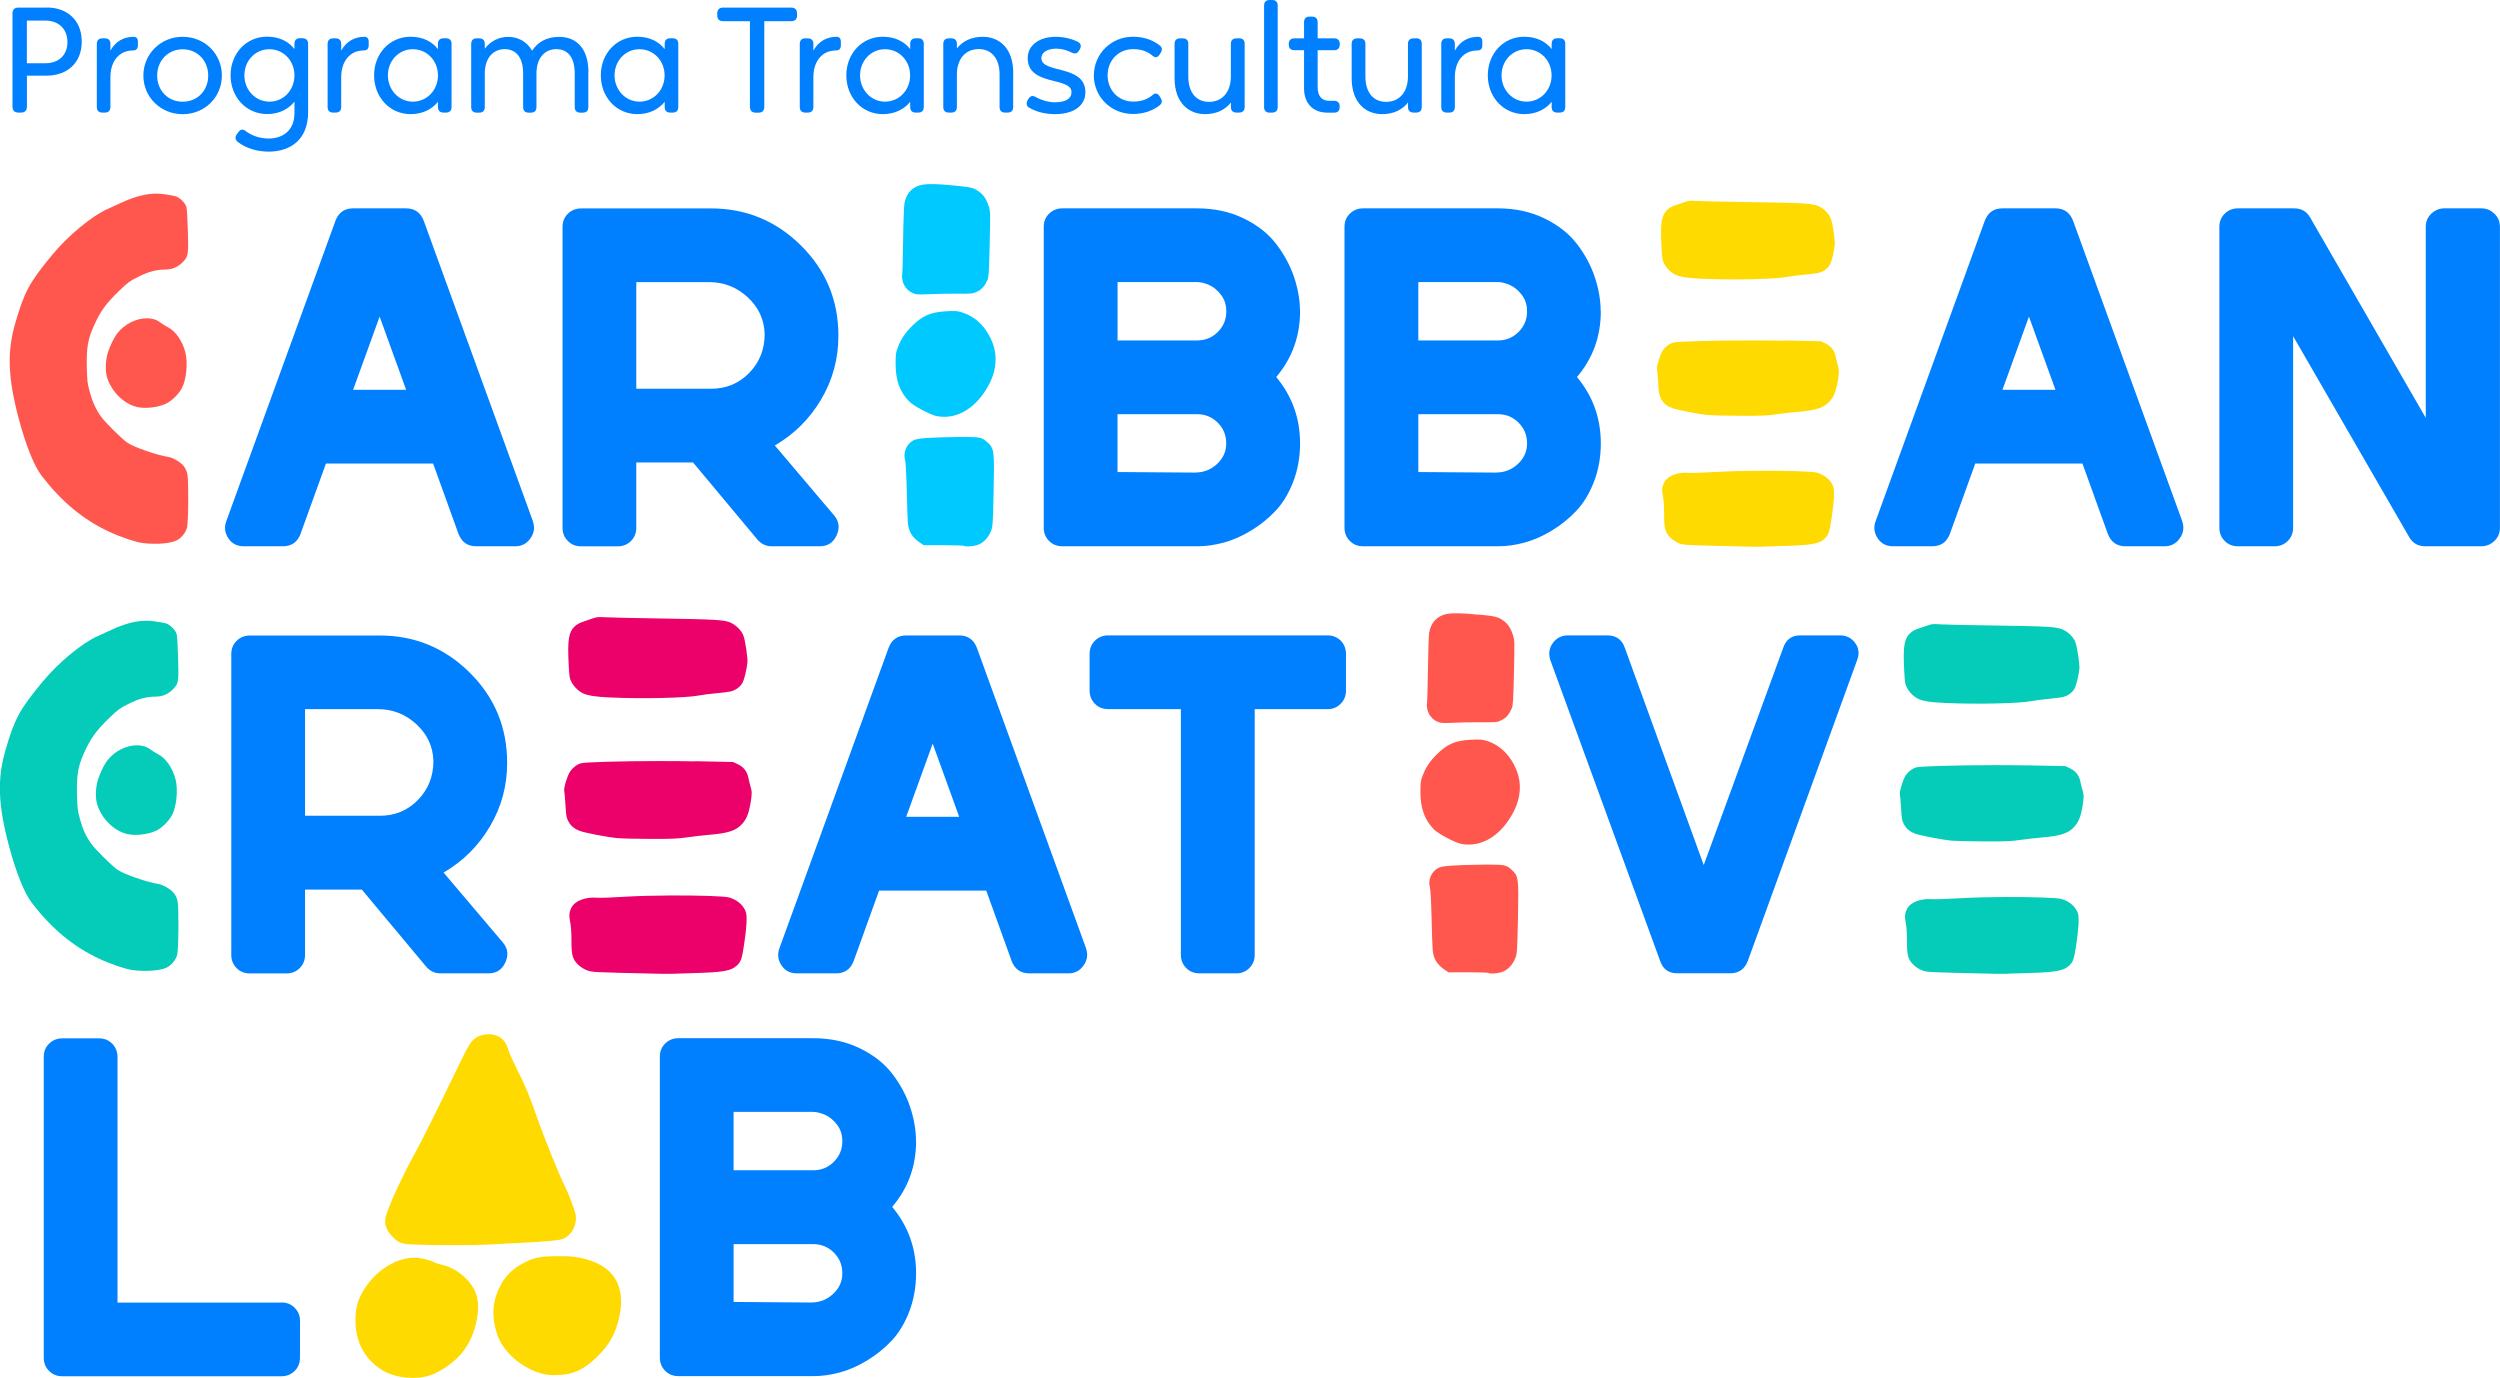
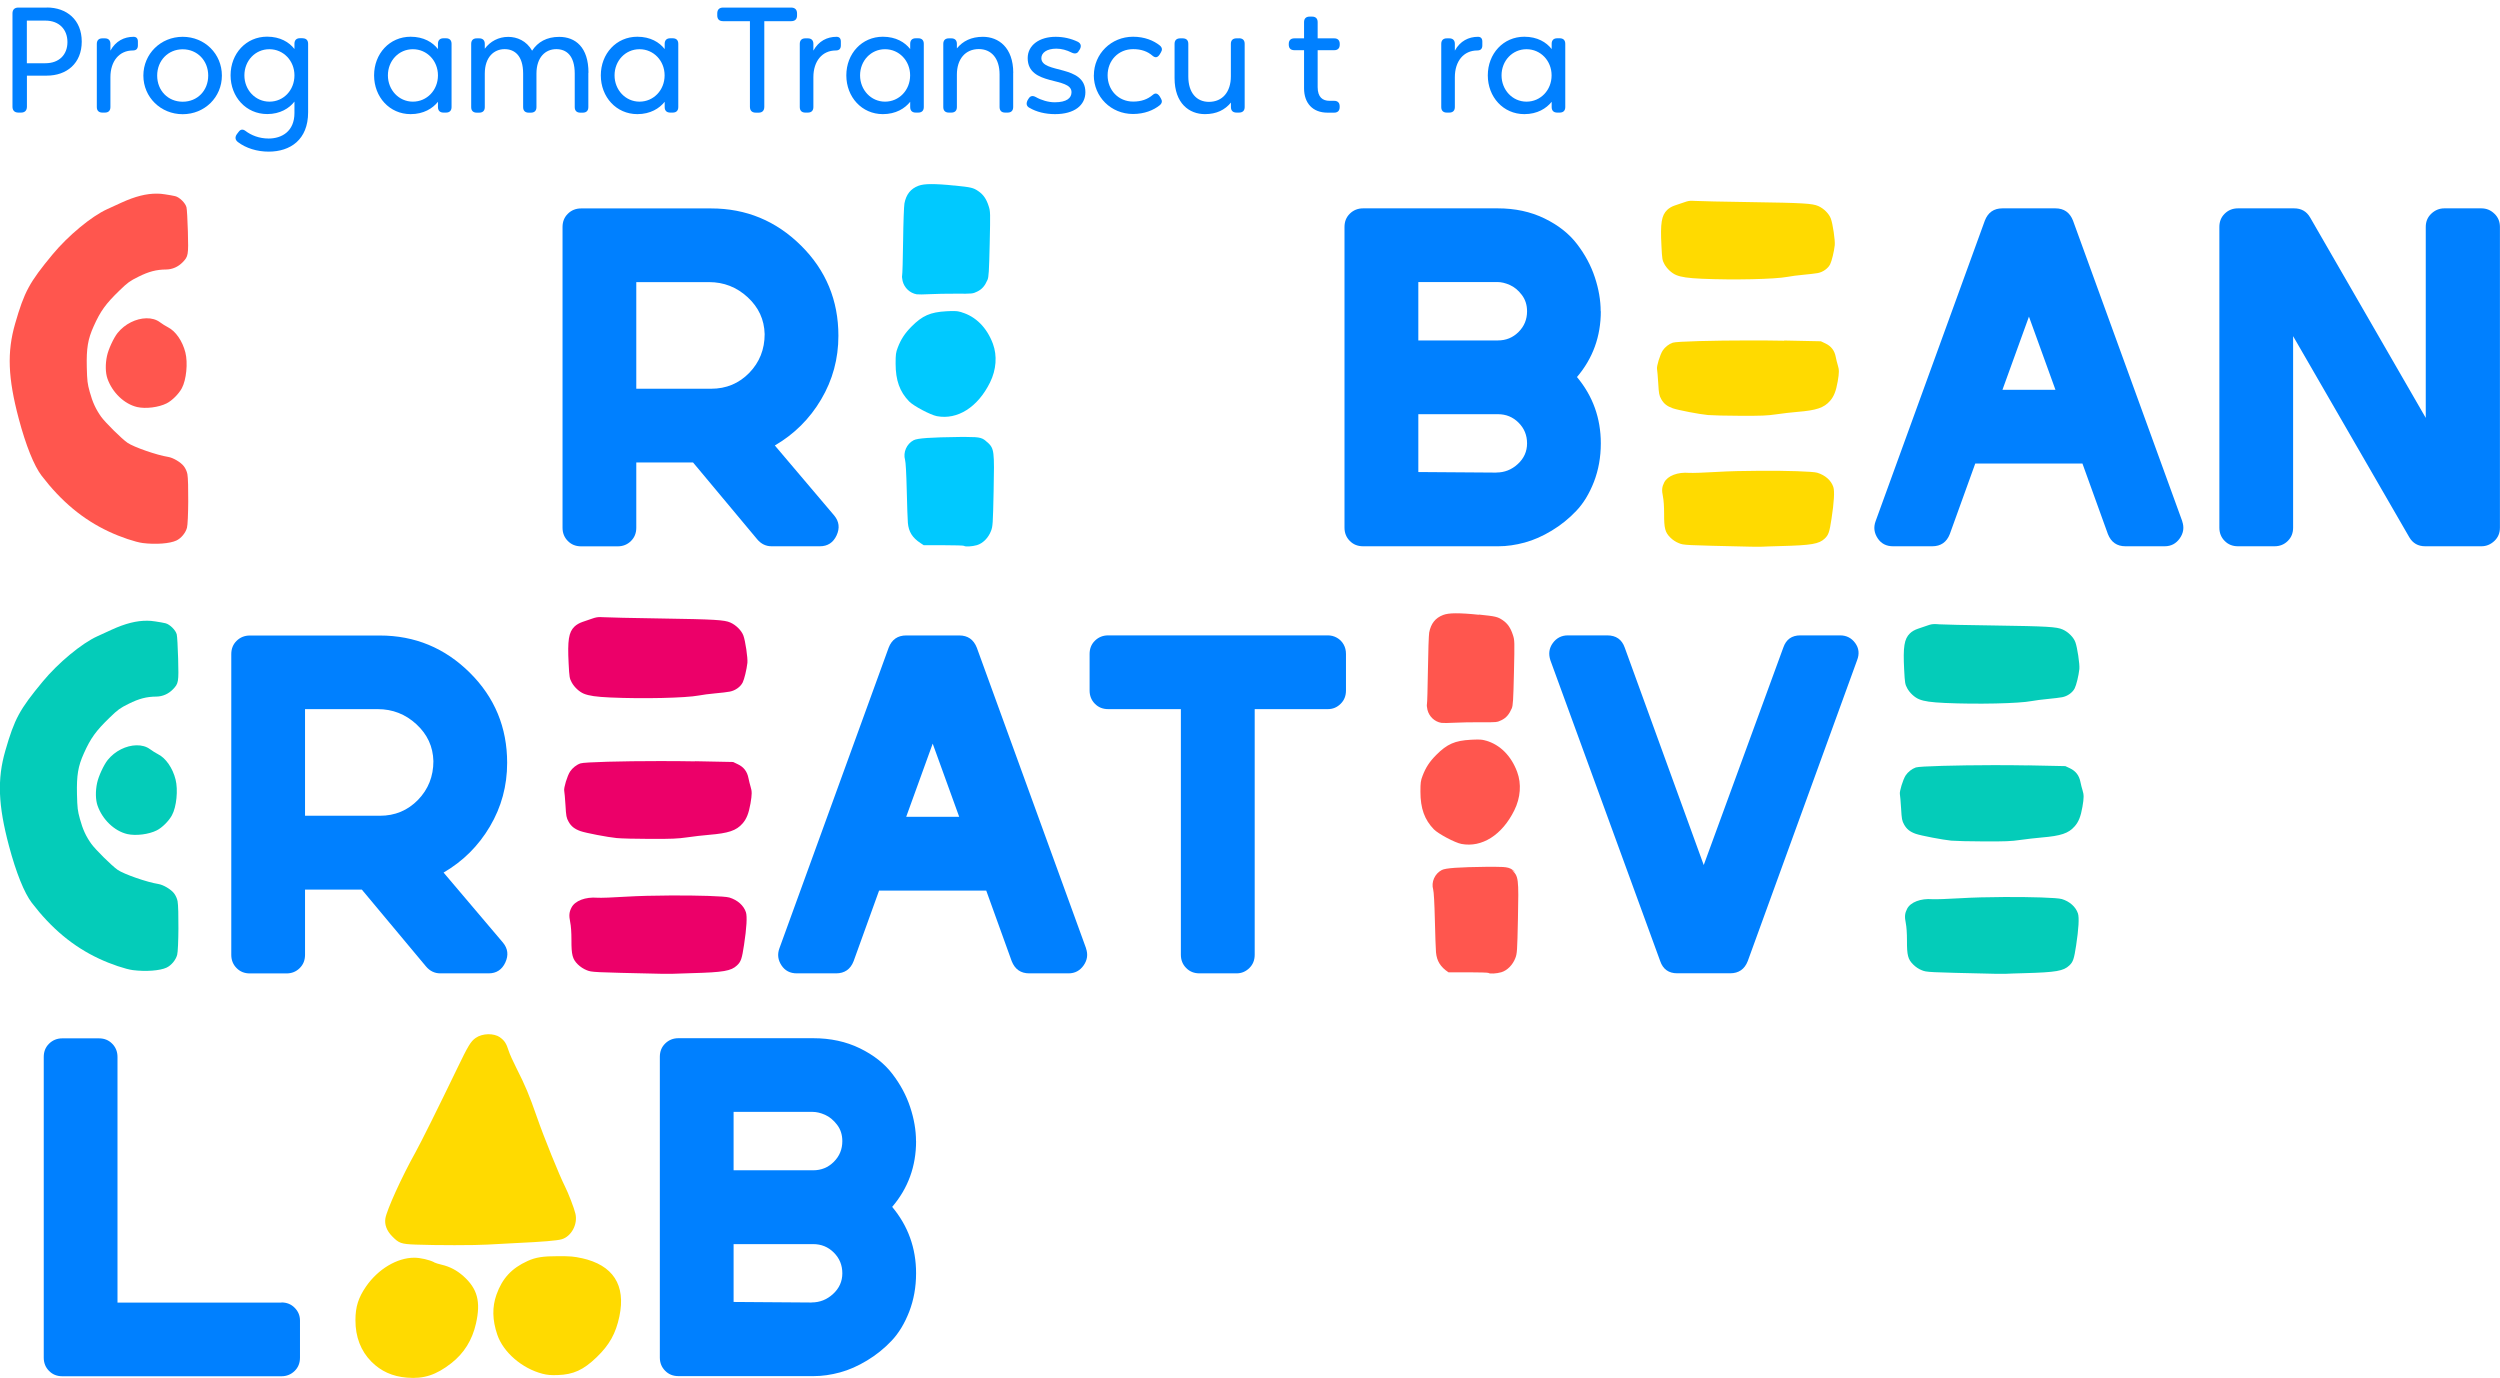
<svg xmlns="http://www.w3.org/2000/svg" id="Capa_2" data-name="Capa 2" viewBox="0 0 356.6 196.55">
  <defs>
    <style>      .cls-1 {        fill: #ec0069;      }      .cls-2 {        fill: #ff564e;      }      .cls-3 {        fill: #ffda00;      }      .cls-4 {        fill: #00c9ff;      }      .cls-5 {        fill: #04ccb9;      }      .cls-6 {        fill: #0080ff;      }    </style>
  </defs>
  <g id="Capa_1-2" data-name="Capa 1">
    <g>
      <g>
        <path class="cls-6" d="M40.14,185.78c.76,0,1.39.25,1.89.76.5.5.76,1.11.76,1.82v5.3c0,.76-.25,1.39-.76,1.89s-1.14.76-1.89.76H8.89c-.76,0-1.39-.25-1.89-.76-.5-.5-.76-1.13-.76-1.89v-42.9c0-.76.25-1.39.76-1.89s1.14-.76,1.89-.76h5.22c.76,0,1.39.25,1.89.76.5.5.76,1.14.76,1.89v35.04h23.38Z" />
        <path class="cls-3" d="M61.91,180.06c.17.09.66.24,1.09.34,1.16.27,2.15.79,3.08,1.61,2.03,1.81,2.52,3.65,1.81,6.79-.54,2.36-1.7,4.23-3.52,5.65-2.15,1.68-3.92,2.26-6.31,2.06-2.08-.17-3.72-.91-5.09-2.29-1.51-1.53-2.28-3.53-2.27-5.93,0-1.88.42-3.2,1.51-4.78,1.72-2.49,4.43-4.11,6.88-4.11.86,0,2.17.3,2.84.65ZM71.33,147.98c.62.43.91.88,1.22,1.89.13.43.63,1.54,1.1,2.46,1.28,2.52,1.84,3.86,2.94,7.02.98,2.83,3.22,8.36,3.98,9.85.49.96,1.34,3.16,1.51,3.93.35,1.51-.59,3.24-1.96,3.64-.65.19-2.77.37-6.5.54-1.43.07-3.28.17-4.11.22-1.68.11-7.42.11-10.2,0-2.12-.08-2.41-.19-3.4-1.21-.75-.77-1.08-1.65-.94-2.52.19-1.2,2.34-5.94,4.28-9.41.77-1.38,3.37-6.61,5.95-11.96,1.58-3.28,1.94-3.88,2.65-4.38.48-.34,1.13-.51,1.77-.53.64-.01,1.27.14,1.72.45ZM82.97,179.46c4.48.99,6.32,3.83,5.38,8.31-.51,2.43-1.42,4.07-3.25,5.83-1.88,1.81-3.31,2.47-5.56,2.54-.99.03-1.47-.01-2.17-.19-2.92-.76-5.59-3.07-6.44-5.58-.71-2.09-.74-3.94-.11-5.71.82-2.31,2.16-3.76,4.43-4.79,1.17-.53,2.17-.69,4.42-.69,1.69,0,2.2.04,3.31.29Z" />
        <path class="cls-6" d="M130.67,162.77c0,3.58-1.13,6.71-3.41,9.38,2.27,2.72,3.41,5.88,3.41,9.46,0,1.97-.33,3.8-.98,5.49-.66,1.69-1.5,3.08-2.53,4.16-1.03,1.09-2.19,2.02-3.48,2.8-1.29.78-2.57,1.35-3.86,1.7-1.29.35-2.53.53-3.75.53h2.72-22.02c-.76,0-1.39-.25-1.89-.76-.5-.5-.76-1.13-.76-1.89v-42.9c0-.76.25-1.39.76-1.89s1.13-.76,1.89-.76h19.22c2.47,0,4.69.48,6.66,1.44,1.97.96,3.52,2.18,4.65,3.67,1.14,1.49,1.98,3.06,2.53,4.73.55,1.66.83,3.28.83,4.84ZM104.64,158.61v8.32h11.35c1.16,0,2.14-.4,2.95-1.21.81-.81,1.21-1.79,1.21-2.95,0-.91-.25-1.69-.76-2.35-.51-.66-1.07-1.12-1.7-1.4-.63-.28-1.22-.42-1.78-.42h-11.27ZM115.77,185.78c1.16,0,2.18-.4,3.06-1.21.88-.81,1.32-1.79,1.32-2.95s-.4-2.14-1.21-2.95c-.81-.81-1.79-1.21-2.95-1.21h-11.35v8.25l11.12.08Z" />
      </g>
      <g>
        <path class="cls-5" d="M22.09,88.63c.58.09,1.26.2,1.51.27.62.15,1.46.98,1.61,1.59.07.26.15,1.82.2,3.47.09,3.37.06,3.53-.75,4.37-.63.65-1.47,1.02-2.35,1.03-1.4.01-2.48.29-3.96,1.03-1.25.62-1.52.82-2.68,1.94-1.98,1.91-2.74,2.96-3.71,5.13-.83,1.84-1.04,3.13-.98,5.83.05,1.99.09,2.33.42,3.53.4,1.47.86,2.48,1.63,3.55.58.81,2.96,3.17,3.76,3.71.9.62,4.22,1.77,5.78,2.01.72.11,1.83.77,2.26,1.34.23.3.43.74.5,1.12.19.95.15,6.91-.06,7.65-.2.74-.83,1.5-1.51,1.82-.93.44-2.95.59-4.79.36-1.03-.13-3.18-.85-4.83-1.63-3.69-1.72-6.79-4.3-9.6-7.97-1.08-1.41-2.25-4.32-3.26-8.12-1.55-5.82-1.69-9.53-.52-13.58,1.32-4.57,2.02-5.86,5.34-9.87,2.2-2.66,5.55-5.44,7.78-6.45.44-.2,1.36-.62,2.05-.94,1.95-.89,3.56-1.3,5.09-1.28.35,0,.7.03,1.05.09ZM21.44,106.89c.28.22.79.53,1.12.7,1.09.55,2.07,1.96,2.48,3.59.38,1.49.14,3.91-.51,5.1-.44.82-1.39,1.77-2.16,2.16-1.14.58-3.01.81-4.22.53-1.83-.43-3.54-2.06-4.24-4.07-.28-.81-.31-2.05-.06-3.21.2-.96.95-2.58,1.51-3.28,1.05-1.31,2.66-2.07,4.09-2.1.75-.02,1.45.17,1.98.58Z" />
        <path class="cls-6" d="M63.27,124.46l8.47,9.99c.71.86.82,1.8.34,2.84-.48,1.03-1.27,1.55-2.38,1.55h-6.89c-.81,0-1.49-.33-2.04-.98l-9.16-10.97h-8.1v9.31c0,.76-.25,1.39-.76,1.89-.5.5-1.13.76-1.89.76h-5.22c-.76,0-1.39-.25-1.89-.76-.5-.5-.76-1.13-.76-1.89v-42.9c0-.76.25-1.39.76-1.89s1.14-.76,1.89-.76h18.54c4.99,0,9.27,1.77,12.83,5.3,3.56,3.53,5.33,7.82,5.33,12.86,0,3.28-.82,6.31-2.46,9.08-1.64,2.78-3.85,4.97-6.62,6.58ZM54.18,116.36c2.17,0,3.98-.76,5.45-2.27,1.46-1.51,2.19-3.35,2.19-5.52-.05-2.07-.86-3.82-2.42-5.26-1.56-1.44-3.4-2.16-5.52-2.16h-10.37v15.21h10.67Z" />
        <path class="cls-1" d="M99.17,108.58l5.4.11.67.32c.84.39,1.34,1.04,1.52,1.98.07.37.21.91.3,1.21.22.68.21,1.11-.01,2.41-.25,1.42-.56,2.2-1.14,2.86-.89,1.01-2,1.38-4.78,1.61-.85.07-2.25.23-3.12.36-1.33.19-2.16.23-5.28.22-2.03,0-4.18-.06-4.77-.12-1.25-.12-4.4-.72-5.16-.99-.84-.3-1.34-.69-1.7-1.35-.31-.56-.35-.78-.44-2.36-.06-.96-.14-1.88-.18-2.05-.09-.39.44-2.14.84-2.74.34-.51.9-.96,1.48-1.16.53-.19,6-.33,11.3-.33,1.77,0,3.52.01,5.06.04ZM86.12,88.04c.49.04,4.15.12,8.13.18,7.7.12,9.08.2,9.93.58.81.36,1.58,1.13,1.85,1.84.29.76.65,3.24.58,3.91-.11.96-.44,2.34-.68,2.81-.32.62-1.05,1.14-1.82,1.29-.34.07-1.27.18-2.08.25s-1.87.21-2.37.31c-1.85.35-7.95.49-12.61.28-2.01-.09-3.03-.24-3.77-.54-.65-.27-1.35-.92-1.72-1.59-.32-.59-.35-.74-.45-2.71-.17-3.32.01-4.47.83-5.27.29-.28.71-.52,1.15-.67.39-.12,1.02-.34,1.4-.48.43-.15.7-.21,1.12-.21.14,0,.29,0,.48.02ZM104.03,128.02c1.18.36,2.06,1.15,2.37,2.11.19.6.1,2.22-.27,4.64-.3,1.99-.44,2.4-1,2.93-.84.8-1.94.99-6.44,1.11-1.34.04-2.56.08-2.73.09s-.91,0-1.66,0c-9.94-.22-9.86-.22-10.61-.51-.45-.18-.91-.48-1.27-.83-.76-.76-.92-1.35-.91-3.49,0-1.05-.06-1.99-.18-2.55-.19-.93-.15-1.42.19-2.07.5-.97,1.99-1.53,3.67-1.4.43.04,2.3-.03,4.15-.15,1.67-.1,4-.16,6.32-.17,3.87-.02,7.7.09,8.36.29Z" />
        <path class="cls-6" d="M154.91,135.28c.3.86.19,1.66-.34,2.42-.53.76-1.25,1.14-2.16,1.14h-5.6c-1.21,0-2.04-.58-2.5-1.74l-3.63-10.06h-15.29l-3.63,10.06c-.45,1.16-1.29,1.74-2.5,1.74h-5.6c-.96,0-1.69-.38-2.19-1.14-.5-.76-.61-1.56-.3-2.42l15.59-42.9c.45-1.16,1.29-1.74,2.5-1.74h7.57c1.21,0,2.04.58,2.5,1.74l15.59,42.9ZM129.25,116.51h7.57l-3.78-10.44-3.78,10.44Z" />
        <path class="cls-6" d="M189.41,90.63c.45,0,.88.11,1.29.34.4.23.72.54.95.95.23.4.34.86.34,1.36v5.22c0,.76-.25,1.39-.76,1.89-.5.5-1.11.76-1.82.76h-10.44v35.04c0,.76-.25,1.39-.76,1.89s-1.11.76-1.82.76h-5.3c-.76,0-1.39-.25-1.89-.76-.5-.5-.76-1.13-.76-1.89v-35.04h-10.37c-.76,0-1.39-.25-1.89-.76-.5-.5-.76-1.14-.76-1.89v-5.22c0-.76.25-1.39.76-1.89s1.14-.76,1.89-.76h31.33Z" />
-         <path class="cls-2" d="M211.95,105.64c2.02.58,3.61,2.17,4.46,4.47.63,1.7.48,3.68-.41,5.48-1.74,3.52-4.62,5.34-7.54,4.79-.92-.17-3.3-1.44-3.93-2.08-1.34-1.38-1.92-3-1.92-5.37,0-1.3.04-1.58.31-2.28.45-1.18,1-2.02,1.95-2.97,1.54-1.55,2.66-2.04,4.92-2.16.45-.02.79-.04,1.06-.03.46,0,.75.05,1.11.16ZM210.94,87.66c2.4.25,2.67.31,3.39.79.71.48,1.14,1.1,1.47,2.12.25.77.25.85.15,5.39-.09,3.94-.14,4.67-.31,5.08-.38.87-.79,1.35-1.46,1.68-.64.31-.68.32-2.97.3-1.28,0-2.98.02-3.77.07-.79.05-1.62.05-1.84.02-.97-.16-1.76-.91-1.99-1.87-.08-.33-.11-.7-.07-.81.04-.11.1-2.31.14-4.88.03-2.57.12-4.97.18-5.33.25-1.28.88-2.08,1.99-2.5.41-.16.99-.24,1.81-.24.82,0,1.89.06,3.29.21ZM215.66,124.1c.95.91.98,1.16.86,6.96-.1,4.64-.12,4.94-.37,5.6-.37.97-1.16,1.77-2,2.02-.67.2-1.68.25-1.83.1-.05-.05-1.35-.09-2.9-.09h-2.81l-.47-.31c-1.14-.76-1.67-1.6-1.78-2.86-.04-.41-.11-2.47-.16-4.59-.06-2.47-.15-4.03-.24-4.35-.31-1.06.22-2.27,1.23-2.79.54-.28,2.38-.41,6.53-.46.36,0,.68,0,.97,0,2,0,2.29.12,2.98.78Z" />
+         <path class="cls-2" d="M211.95,105.64c2.02.58,3.61,2.17,4.46,4.47.63,1.7.48,3.68-.41,5.48-1.74,3.52-4.62,5.34-7.54,4.79-.92-.17-3.3-1.44-3.93-2.08-1.34-1.38-1.92-3-1.92-5.37,0-1.3.04-1.58.31-2.28.45-1.18,1-2.02,1.95-2.97,1.54-1.55,2.66-2.04,4.92-2.16.45-.02.79-.04,1.06-.03.46,0,.75.05,1.11.16ZM210.94,87.66c2.4.25,2.67.31,3.39.79.71.48,1.14,1.1,1.47,2.12.25.77.25.85.15,5.39-.09,3.94-.14,4.67-.31,5.08-.38.87-.79,1.35-1.46,1.68-.64.31-.68.32-2.97.3-1.28,0-2.98.02-3.77.07-.79.05-1.62.05-1.84.02-.97-.16-1.76-.91-1.99-1.87-.08-.33-.11-.7-.07-.81.04-.11.1-2.31.14-4.88.03-2.57.12-4.97.18-5.33.25-1.28.88-2.08,1.99-2.5.41-.16.99-.24,1.81-.24.82,0,1.89.06,3.29.21ZM215.66,124.1c.95.91.98,1.16.86,6.96-.1,4.64-.12,4.94-.37,5.6-.37.97-1.16,1.77-2,2.02-.67.2-1.68.25-1.83.1-.05-.05-1.35-.09-2.9-.09h-2.81c-1.14-.76-1.67-1.6-1.78-2.86-.04-.41-.11-2.47-.16-4.59-.06-2.47-.15-4.03-.24-4.35-.31-1.06.22-2.27,1.23-2.79.54-.28,2.38-.41,6.53-.46.36,0,.68,0,.97,0,2,0,2.29.12,2.98.78Z" />
        <path class="cls-6" d="M262.47,90.63c.91,0,1.63.37,2.16,1.1.53.73.62,1.55.26,2.46l-15.59,42.9c-.45,1.16-1.29,1.74-2.5,1.74h-7.57c-1.21,0-2.02-.58-2.42-1.74l-15.66-42.9c-.3-.91-.19-1.73.34-2.46.53-.73,1.25-1.1,2.16-1.1h5.6c1.26,0,2.09.58,2.5,1.74l11.27,31.02,11.35-31.02c.4-1.16,1.21-1.74,2.42-1.74h5.68Z" />
        <path class="cls-5" d="M289.31,109.17l5.29.11.66.31c.82.39,1.31,1.02,1.49,1.94.07.36.21.9.3,1.18.21.66.21,1.09-.01,2.37-.24,1.39-.55,2.16-1.12,2.8-.87.99-1.96,1.35-4.69,1.58-.83.07-2.21.23-3.06.35-1.3.19-2.12.22-5.17.21-1.99,0-4.1-.06-4.67-.11-1.22-.12-4.31-.71-5.06-.97-.83-.29-1.31-.68-1.67-1.33-.3-.55-.34-.76-.43-2.31-.06-.94-.13-1.84-.17-2.01-.09-.38.44-2.09.82-2.68.33-.5.89-.94,1.45-1.14.52-.18,5.88-.32,11.08-.33,1.73,0,3.45.01,4.96.04ZM276.51,89.05c.48.04,4.07.12,7.97.17,7.55.11,8.9.19,9.74.57.79.35,1.55,1.1,1.81,1.81.28.75.64,3.17.57,3.83-.1.94-.43,2.3-.67,2.76-.31.61-1.03,1.12-1.78,1.26-.33.06-1.25.18-2.04.25-.79.07-1.84.21-2.32.3-1.81.35-7.79.48-12.36.27-1.97-.09-2.97-.23-3.69-.53-.64-.26-1.33-.9-1.69-1.56-.31-.58-.34-.73-.44-2.66-.17-3.26.01-4.38.82-5.17.28-.28.69-.51,1.13-.66.38-.12,1-.33,1.38-.47.42-.15.69-.21,1.1-.2.14,0,.29,0,.47.02ZM294.07,128.23c1.16.35,2.02,1.13,2.33,2.07.19.59.1,2.18-.26,4.55-.3,1.95-.43,2.36-.98,2.87-.82.78-1.9.97-6.32,1.09-1.31.04-2.51.07-2.67.09-.16.01-.89,0-1.63,0-9.75-.22-9.67-.22-10.4-.5-.45-.17-.89-.47-1.24-.82-.75-.74-.9-1.32-.89-3.42,0-1.03-.06-1.95-.17-2.5-.19-.91-.14-1.39.19-2.03.49-.95,1.95-1.5,3.59-1.37.43.03,2.26-.03,4.07-.14,1.63-.1,3.92-.16,6.2-.17,3.79-.02,7.55.09,8.2.29Z" />
      </g>
      <g>
        <path class="cls-2" d="M23.48,27.71c.58.09,1.26.2,1.51.27.62.15,1.46.98,1.61,1.59.07.26.15,1.82.2,3.47.09,3.37.06,3.53-.75,4.37-.63.65-1.47,1.02-2.34,1.03-1.4.01-2.48.29-3.96,1.03-1.25.62-1.52.82-2.68,1.94-1.98,1.91-2.74,2.96-3.71,5.13-.83,1.84-1.04,3.13-.98,5.83.05,1.99.09,2.33.42,3.53.4,1.47.87,2.48,1.63,3.55.58.81,2.96,3.17,3.76,3.71.9.62,4.22,1.77,5.78,2.01.72.11,1.83.77,2.26,1.34.23.3.43.74.5,1.12.19.95.15,6.91-.06,7.65-.2.74-.83,1.5-1.51,1.82-.93.44-2.95.59-4.79.36-1.03-.13-3.18-.85-4.83-1.63-3.69-1.72-6.79-4.3-9.6-7.97-1.08-1.41-2.25-4.32-3.26-8.12-1.55-5.82-1.69-9.53-.52-13.58,1.32-4.57,2.02-5.86,5.34-9.87,2.2-2.66,5.55-5.44,7.78-6.45.44-.2,1.36-.62,2.05-.94,1.95-.89,3.56-1.3,5.09-1.28.35,0,.7.03,1.05.09ZM22.84,45.98c.28.22.79.53,1.12.7,1.09.55,2.07,1.96,2.48,3.59.38,1.49.14,3.91-.5,5.1-.44.82-1.39,1.77-2.16,2.16-1.14.58-3.01.81-4.22.53-1.83-.43-3.54-2.06-4.24-4.07-.28-.81-.31-2.05-.06-3.21.2-.96.95-2.58,1.51-3.28,1.05-1.31,2.66-2.07,4.09-2.1.75-.02,1.44.17,1.98.58Z" />
-         <path class="cls-6" d="M76.01,74.36c.3.86.19,1.66-.34,2.42-.53.76-1.25,1.14-2.16,1.14h-5.6c-1.21,0-2.04-.58-2.5-1.74l-3.63-10.06h-15.29l-3.63,10.06c-.45,1.16-1.29,1.74-2.5,1.74h-5.6c-.96,0-1.69-.38-2.19-1.14-.5-.76-.61-1.56-.3-2.42l15.59-42.9c.45-1.16,1.29-1.74,2.5-1.74h7.57c1.21,0,2.04.58,2.5,1.74l15.59,42.9ZM50.36,55.6h7.57l-3.78-10.44-3.78,10.44Z" />
        <path class="cls-6" d="M110.52,63.54l8.47,9.99c.71.86.82,1.8.34,2.84-.48,1.03-1.27,1.55-2.38,1.55h-6.89c-.81,0-1.49-.33-2.04-.98l-9.16-10.97h-8.1v9.31c0,.76-.25,1.39-.76,1.89-.5.5-1.14.76-1.89.76h-5.22c-.76,0-1.39-.25-1.89-.76-.5-.5-.76-1.13-.76-1.89v-42.9c0-.76.25-1.39.76-1.89.5-.5,1.14-.76,1.89-.76h18.54c4.99,0,9.27,1.77,12.83,5.3,3.56,3.53,5.33,7.82,5.33,12.86,0,3.28-.82,6.31-2.46,9.08-1.64,2.78-3.85,4.97-6.62,6.58ZM101.43,55.45c2.17,0,3.98-.76,5.45-2.27,1.46-1.51,2.19-3.35,2.19-5.52-.05-2.07-.86-3.82-2.42-5.26-1.56-1.44-3.4-2.16-5.52-2.16h-10.37v15.21h10.67Z" />
        <path class="cls-4" d="M137.14,44.54c2.04.59,3.63,2.19,4.49,4.5.63,1.71.48,3.7-.41,5.51-1.75,3.54-4.64,5.37-7.59,4.81-.92-.18-3.32-1.45-3.95-2.1-1.35-1.39-1.93-3.02-1.93-5.4,0-1.31.04-1.59.31-2.29.45-1.18,1.01-2.03,1.96-2.99,1.55-1.56,2.68-2.05,4.95-2.18.45-.02.79-.04,1.07-.03.46,0,.75.05,1.12.16ZM136.13,26.46c2.41.25,2.69.31,3.41.8.71.48,1.15,1.1,1.48,2.13.25.78.25.86.15,5.42-.09,3.96-.14,4.7-.31,5.1-.38.88-.79,1.35-1.47,1.68-.64.31-.68.32-2.99.3-1.29,0-2.99.02-3.79.07-.8.05-1.63.05-1.85.02-.97-.17-1.77-.92-2.01-1.89-.08-.34-.11-.7-.07-.81.04-.11.11-2.32.14-4.91.03-2.59.12-5,.19-5.36.25-1.29.89-2.09,2-2.51.42-.16,1-.24,1.82-.24s1.9.06,3.3.21ZM140.87,63.1c.95.92.98,1.17.86,7-.1,4.66-.12,4.97-.37,5.63-.37.98-1.16,1.78-2.01,2.03-.68.2-1.69.25-1.84.1-.05-.05-1.36-.09-2.92-.09h-2.83l-.47-.31c-1.15-.76-1.68-1.61-1.79-2.87-.04-.41-.11-2.49-.16-4.62-.06-2.49-.15-4.05-.24-4.37-.31-1.06.22-2.29,1.23-2.81.54-.28,2.39-.41,6.56-.46.36,0,.69,0,.97,0,2.01,0,2.3.12,2.99.78Z" />
-         <path class="cls-6" d="M185.44,44.4c0,3.58-1.14,6.71-3.4,9.38,2.27,2.72,3.4,5.88,3.4,9.46,0,1.97-.33,3.8-.98,5.49-.66,1.69-1.5,3.08-2.54,4.16-1.03,1.09-2.19,2.02-3.48,2.8-1.29.78-2.57,1.35-3.86,1.7-1.29.35-2.54.53-3.75.53h2.72-22.02c-.76,0-1.39-.25-1.89-.76-.5-.5-.76-1.13-.76-1.89v-42.9c0-.76.25-1.39.76-1.89s1.14-.76,1.89-.76h19.22c2.47,0,4.69.48,6.66,1.44,1.97.96,3.52,2.18,4.65,3.67,1.13,1.49,1.98,3.06,2.54,4.73.55,1.66.83,3.28.83,4.84ZM159.41,40.24v8.32h11.35c1.16,0,2.14-.4,2.95-1.21s1.21-1.79,1.21-2.95c0-.91-.25-1.69-.76-2.35-.5-.66-1.07-1.12-1.7-1.4-.63-.28-1.22-.42-1.78-.42h-11.27ZM170.53,67.4c1.16,0,2.18-.4,3.06-1.21.88-.81,1.32-1.79,1.32-2.95s-.4-2.14-1.21-2.95c-.81-.81-1.79-1.21-2.95-1.21h-11.35v8.25l11.12.08Z" />
        <path class="cls-6" d="M228.34,44.4c0,3.58-1.13,6.71-3.4,9.38,2.27,2.72,3.4,5.88,3.4,9.46,0,1.97-.33,3.8-.98,5.49-.66,1.69-1.5,3.08-2.54,4.16-1.03,1.09-2.19,2.02-3.48,2.8-1.29.78-2.57,1.35-3.86,1.7-1.29.35-2.54.53-3.75.53h2.72-22.02c-.76,0-1.39-.25-1.89-.76-.5-.5-.76-1.13-.76-1.89v-42.9c0-.76.25-1.39.76-1.89s1.14-.76,1.89-.76h19.22c2.47,0,4.69.48,6.66,1.44,1.97.96,3.52,2.18,4.65,3.67,1.14,1.49,1.98,3.06,2.53,4.73.55,1.66.83,3.28.83,4.84ZM202.31,40.24v8.32h11.35c1.16,0,2.14-.4,2.95-1.21s1.21-1.79,1.21-2.95c0-.91-.25-1.69-.76-2.35-.5-.66-1.07-1.12-1.7-1.4-.63-.28-1.22-.42-1.78-.42h-11.27ZM213.44,67.4c1.16,0,2.18-.4,3.06-1.21.88-.81,1.32-1.79,1.32-2.95s-.4-2.14-1.21-2.95c-.81-.81-1.79-1.21-2.95-1.21h-11.35v8.25l11.12.08Z" />
        <path class="cls-3" d="M254.5,48.57l5.23.11.65.31c.81.38,1.3,1.01,1.47,1.92.07.36.2.89.29,1.17.21.65.21,1.07-.01,2.34-.24,1.37-.54,2.13-1.1,2.77-.86.98-1.94,1.34-4.64,1.56-.82.07-2.18.22-3.03.35-1.29.19-2.1.22-5.12.21-1.97,0-4.05-.06-4.62-.11-1.21-.11-4.26-.7-5.01-.96-.82-.29-1.3-.67-1.65-1.31-.3-.54-.34-.75-.43-2.29-.06-.93-.13-1.82-.17-1.99-.09-.38.43-2.07.81-2.65.33-.5.88-.93,1.44-1.12.51-.18,5.82-.32,10.96-.32,1.71,0,3.41.01,4.91.04ZM241.84,28.66c.48.04,4.03.11,7.89.17,7.47.11,8.8.19,9.63.56.79.35,1.53,1.09,1.79,1.79.28.74.63,3.14.56,3.79-.1.93-.43,2.27-.66,2.73-.31.6-1.02,1.11-1.76,1.25-.33.06-1.23.17-2.02.24-.78.07-1.82.2-2.3.3-1.8.34-7.71.47-12.23.27-1.94-.09-2.94-.23-3.65-.53-.63-.26-1.31-.89-1.67-1.54-.31-.57-.34-.72-.43-2.63-.17-3.22.01-4.33.81-5.11.28-.27.68-.51,1.12-.65.37-.12.99-.33,1.36-.46.42-.15.68-.21,1.09-.2.14,0,.29,0,.46.02ZM259.21,67.43c1.15.35,2,1.11,2.3,2.05.19.59.1,2.15-.26,4.5-.29,1.93-.43,2.33-.97,2.84-.81.77-1.88.96-6.25,1.07-1.3.04-2.49.07-2.65.09s-.88,0-1.61,0c-9.64-.22-9.56-.21-10.29-.5-.44-.17-.88-.46-1.23-.81-.74-.74-.89-1.31-.88-3.39,0-1.02-.06-1.93-.17-2.47-.19-.9-.14-1.37.19-2.01.49-.94,1.93-1.49,3.56-1.35.42.03,2.23-.03,4.03-.14,1.62-.1,3.88-.15,6.13-.16,3.75-.02,7.47.09,8.11.28Z" />
        <path class="cls-6" d="M311.27,74.36c.3.86.19,1.66-.34,2.42-.53.76-1.25,1.14-2.16,1.14h-5.6c-1.21,0-2.04-.58-2.5-1.74l-3.63-10.06h-15.29l-3.63,10.06c-.45,1.16-1.29,1.74-2.5,1.74h-5.6c-.96,0-1.69-.38-2.19-1.14-.5-.76-.61-1.56-.3-2.42l15.59-42.9c.45-1.16,1.29-1.74,2.5-1.74h7.57c1.21,0,2.04.58,2.5,1.74l15.59,42.9ZM285.62,55.6h7.57l-3.78-10.44-3.78,10.44Z" />
        <path class="cls-6" d="M353.95,29.72c.71,0,1.32.25,1.85.76.53.5.79,1.14.79,1.89v42.9c0,.76-.26,1.39-.79,1.89-.53.5-1.15.76-1.85.76h-8.02c-1.01,0-1.77-.43-2.27-1.29l-16.57-28.68v27.32c0,.76-.25,1.39-.76,1.89-.5.5-1.13.76-1.89.76h-5.22c-.76,0-1.39-.25-1.89-.76-.5-.5-.76-1.13-.76-1.89v-42.9c0-.76.25-1.39.76-1.89s1.13-.76,1.89-.76h8.02c1.01,0,1.77.43,2.27,1.29l16.5,28.6v-27.24c0-.76.26-1.39.79-1.89.53-.5,1.15-.76,1.85-.76h5.3Z" />
      </g>
      <g>
        <path class="cls-6" d="M6.67,1.07c2.85,0,4.99,1.76,4.99,4.86s-2.14,4.86-4.99,4.86h-2.83v4.43c0,.54-.3.84-.83.84h-.39c-.54,0-.84-.3-.84-.84V1.91c0-.54.3-.83.84-.83h4.05ZM6.47,9.02c1.97,0,3.15-1.22,3.15-3.02s-1.18-3.06-3.15-3.06h-2.64v6.08h2.64Z" />
        <path class="cls-6" d="M19.67,5.93v.54c0,.49-.24.73-.73.73-1.93,0-3.19,1.52-3.19,3.81v4.26c0,.51-.28.79-.79.79h-.36c-.51,0-.79-.28-.79-.79V6.26c0-.51.28-.79.79-.79h.36c.51,0,.79.28.79.79v.96c.75-1.37,1.97-1.97,3.3-1.97.41,0,.62.24.62.69Z" />
        <path class="cls-6" d="M20.45,10.78c0-3.08,2.46-5.53,5.61-5.53s5.59,2.44,5.59,5.53-2.46,5.51-5.59,5.51-5.61-2.42-5.61-5.51ZM29.7,10.78c0-2.14-1.56-3.75-3.64-3.75s-3.64,1.61-3.64,3.75,1.54,3.73,3.64,3.73,3.64-1.59,3.64-3.73Z" />
        <path class="cls-6" d="M43.16,5.46c.51,0,.79.28.79.79v9.77c0,3.92-2.55,5.61-5.63,5.61-1.65,0-3.24-.49-4.39-1.37-.41-.32-.43-.73-.13-1.14l.26-.34c.24-.32.56-.39.92-.13.86.66,2.01,1.11,3.34,1.11,1.86,0,3.68-1.01,3.68-3.64v-1.63c-.73.96-2.06,1.78-3.88,1.78-3.02,0-5.23-2.44-5.23-5.53s2.21-5.51,5.21-5.51c1.86,0,3.15.79,3.9,1.76v-.75c0-.51.28-.79.79-.79h.36ZM42,10.75c0-2.08-1.56-3.73-3.58-3.73s-3.56,1.65-3.56,3.73,1.56,3.75,3.58,3.75,3.56-1.65,3.56-3.75Z" />
-         <path class="cls-6" d="M52.59,5.93v.54c0,.49-.24.73-.73.73-1.93,0-3.19,1.52-3.19,3.81v4.26c0,.51-.28.79-.79.79h-.36c-.51,0-.79-.28-.79-.79V6.26c0-.51.28-.79.79-.79h.36c.51,0,.79.28.79.79v.96c.75-1.37,1.97-1.97,3.3-1.97.41,0,.62.24.62.69Z" />
        <path class="cls-6" d="M63.62,5.46c.51,0,.79.28.79.79v9.02c0,.51-.28.79-.79.79h-.36c-.51,0-.79-.28-.79-.79v-.75c-.75.94-2.04,1.76-3.9,1.76-3,0-5.21-2.44-5.21-5.53s2.21-5.51,5.21-5.51c1.86,0,3.15.79,3.9,1.76v-.75c0-.51.28-.79.79-.79h.36ZM62.47,10.75c0-2.08-1.56-3.73-3.58-3.73s-3.56,1.65-3.56,3.73,1.56,3.75,3.56,3.75,3.58-1.63,3.58-3.75Z" />
        <path class="cls-6" d="M83.92,10.37v4.91c0,.51-.28.79-.79.79h-.36c-.51,0-.79-.28-.79-.79v-4.78c0-2.61-1.22-3.49-2.63-3.49-1.54,0-2.83,1.14-2.83,3.49v4.78c0,.51-.28.79-.79.79h-.32c-.51,0-.79-.28-.79-.79v-4.78c0-2.61-1.26-3.49-2.64-3.49-1.5,0-2.83,1.11-2.83,3.49v4.78c0,.51-.28.79-.79.79h-.36c-.51,0-.79-.28-.79-.79V6.26c0-.51.28-.79.79-.79h.36c.51,0,.79.28.79.79v.69c.77-1.05,1.97-1.69,3.34-1.69,1.26,0,2.61.56,3.41,1.97.81-1.24,2.08-1.97,3.86-1.97,2.31,0,4.18,1.46,4.18,5.12Z" />
        <path class="cls-6" d="M95.96,5.46c.51,0,.79.28.79.79v9.02c0,.51-.28.79-.79.79h-.36c-.51,0-.79-.28-.79-.79v-.75c-.75.94-2.04,1.76-3.9,1.76-3,0-5.21-2.44-5.21-5.53s2.21-5.51,5.21-5.51c1.86,0,3.15.79,3.9,1.76v-.75c0-.51.28-.79.79-.79h.36ZM94.8,10.75c0-2.08-1.56-3.73-3.58-3.73s-3.56,1.65-3.56,3.73,1.56,3.75,3.56,3.75,3.58-1.63,3.58-3.75Z" />
        <path class="cls-6" d="M107.81,16.07c-.56,0-.84-.3-.84-.84V3.02h-3.83c-.54,0-.83-.28-.83-.81v-.3c0-.54.3-.83.83-.83h9.71c.54,0,.84.3.84.83v.3c0,.54-.3.81-.84.81h-3.83v12.21c0,.54-.28.84-.81.84h-.39Z" />
        <path class="cls-6" d="M119.94,5.93v.54c0,.49-.24.73-.73.73-1.93,0-3.19,1.52-3.19,3.81v4.26c0,.51-.28.79-.79.79h-.36c-.51,0-.79-.28-.79-.79V6.26c0-.51.28-.79.79-.79h.36c.51,0,.79.28.79.79v.96c.75-1.37,1.97-1.97,3.3-1.97.41,0,.62.24.62.69Z" />
        <path class="cls-6" d="M130.98,5.46c.51,0,.79.28.79.79v9.02c0,.51-.28.79-.79.79h-.36c-.51,0-.79-.28-.79-.79v-.75c-.75.94-2.04,1.76-3.9,1.76-3,0-5.21-2.44-5.21-5.53s2.21-5.51,5.21-5.51c1.86,0,3.15.79,3.9,1.76v-.75c0-.51.28-.79.79-.79h.36ZM129.82,10.75c0-2.08-1.56-3.73-3.58-3.73s-3.56,1.65-3.56,3.73,1.56,3.75,3.56,3.75,3.58-1.63,3.58-3.75Z" />
        <path class="cls-6" d="M144.52,10.39v4.88c0,.51-.28.79-.79.79h-.36c-.51,0-.79-.28-.79-.79v-4.65c0-2.33-1.2-3.62-2.96-3.62-1.91,0-3.13,1.41-3.13,3.64v4.63c0,.51-.28.79-.79.79h-.36c-.51,0-.79-.28-.79-.79V6.26c0-.51.28-.79.79-.79h.36c.51,0,.79.28.79.79v.64c.86-1.05,2.06-1.65,3.71-1.65,2.23,0,4.33,1.52,4.33,5.14Z" />
        <path class="cls-6" d="M146.84,15.38c-.45-.24-.49-.64-.26-1.09l.13-.21c.26-.43.6-.47,1.03-.24.79.45,1.8.75,2.7.75,1.74,0,2.4-.62,2.4-1.44,0-2.25-6.25-.81-6.25-4.86,0-1.86,1.69-3.04,3.98-3.04,1.11,0,2.19.24,3.17.71.45.24.54.62.28,1.09l-.13.19c-.21.43-.6.47-1.03.26-.71-.36-1.46-.56-2.18-.56-1.39,0-2.14.6-2.14,1.35,0,2.25,6.28.88,6.28,4.86,0,1.86-1.56,3.13-4.33,3.13-1.39,0-2.66-.32-3.64-.9Z" />
        <path class="cls-6" d="M156.03,10.75c0-3.06,2.46-5.51,5.59-5.51,1.63,0,2.94.54,3.83,1.26.34.3.36.62.15.96l-.19.32c-.3.45-.62.49-.99.19-.73-.64-1.63-.96-2.79-.96-2.1,0-3.64,1.61-3.64,3.73s1.54,3.75,3.64,3.75c1.16,0,2.06-.32,2.81-.96.34-.3.66-.24.96.19l.19.32c.21.34.19.66-.15.96-.9.73-2.21,1.26-3.83,1.26-3.13,0-5.59-2.44-5.59-5.53Z" />
        <path class="cls-6" d="M176.73,5.46c.54,0,.81.28.81.79v9.02c0,.51-.28.79-.81.79h-.34c-.54,0-.81-.28-.81-.79v-.64c-.86,1.05-2.06,1.65-3.71,1.65-2.23,0-4.33-1.52-4.33-5.14v-4.88c0-.51.28-.79.81-.79h.34c.54,0,.81.28.81.79v4.65c0,2.33,1.18,3.62,2.94,3.62,1.93,0,3.13-1.41,3.13-3.64v-4.63c0-.51.28-.79.81-.79h.34Z" />
-         <path class="cls-6" d="M181.1,16.07c-.51,0-.79-.28-.79-.79V.79c0-.51.28-.79.79-.79h.36c.51,0,.79.28.79.79v14.48c0,.51-.28.79-.79.79h-.36Z" />
        <path class="cls-6" d="M189.35,16.07c-2.1,0-3.34-1.35-3.34-3.47v-5.44h-1.37c-.54,0-.81-.28-.81-.79v-.11c0-.51.28-.79.81-.79h1.37v-2.31c0-.51.28-.79.79-.79h.36c.51,0,.79.28.79.79v2.31h2.36c.51,0,.79.28.79.79v.11c0,.51-.28.79-.79.79h-2.36v5.27c0,1.43.71,1.95,1.69,1.95h.66c.51,0,.79.28.79.79v.11c0,.51-.28.79-.79.79h-.96Z" />
-         <path class="cls-6" d="M201.99,5.46c.54,0,.81.28.81.79v9.02c0,.51-.28.79-.81.79h-.34c-.54,0-.81-.28-.81-.79v-.64c-.86,1.05-2.06,1.65-3.71,1.65-2.23,0-4.33-1.52-4.33-5.14v-4.88c0-.51.28-.79.81-.79h.34c.54,0,.81.28.81.79v4.65c0,2.33,1.18,3.62,2.94,3.62,1.93,0,3.13-1.41,3.13-3.64v-4.63c0-.51.28-.79.81-.79h.34Z" />
        <path class="cls-6" d="M211.44,5.93v.54c0,.49-.24.73-.73.73-1.93,0-3.19,1.52-3.19,3.81v4.26c0,.51-.28.79-.79.79h-.36c-.51,0-.79-.28-.79-.79V6.26c0-.51.28-.79.79-.79h.36c.51,0,.79.28.79.79v.96c.75-1.37,1.97-1.97,3.3-1.97.41,0,.62.24.62.69Z" />
        <path class="cls-6" d="M222.48,5.46c.51,0,.79.28.79.79v9.02c0,.51-.28.79-.79.79h-.36c-.51,0-.79-.28-.79-.79v-.75c-.75.94-2.04,1.76-3.9,1.76-3,0-5.21-2.44-5.21-5.53s2.21-5.51,5.21-5.51c1.86,0,3.15.79,3.9,1.76v-.75c0-.51.28-.79.79-.79h.36ZM221.32,10.75c0-2.08-1.56-3.73-3.58-3.73s-3.56,1.65-3.56,3.73,1.56,3.75,3.56,3.75,3.58-1.63,3.58-3.75Z" />
      </g>
    </g>
  </g>
</svg>